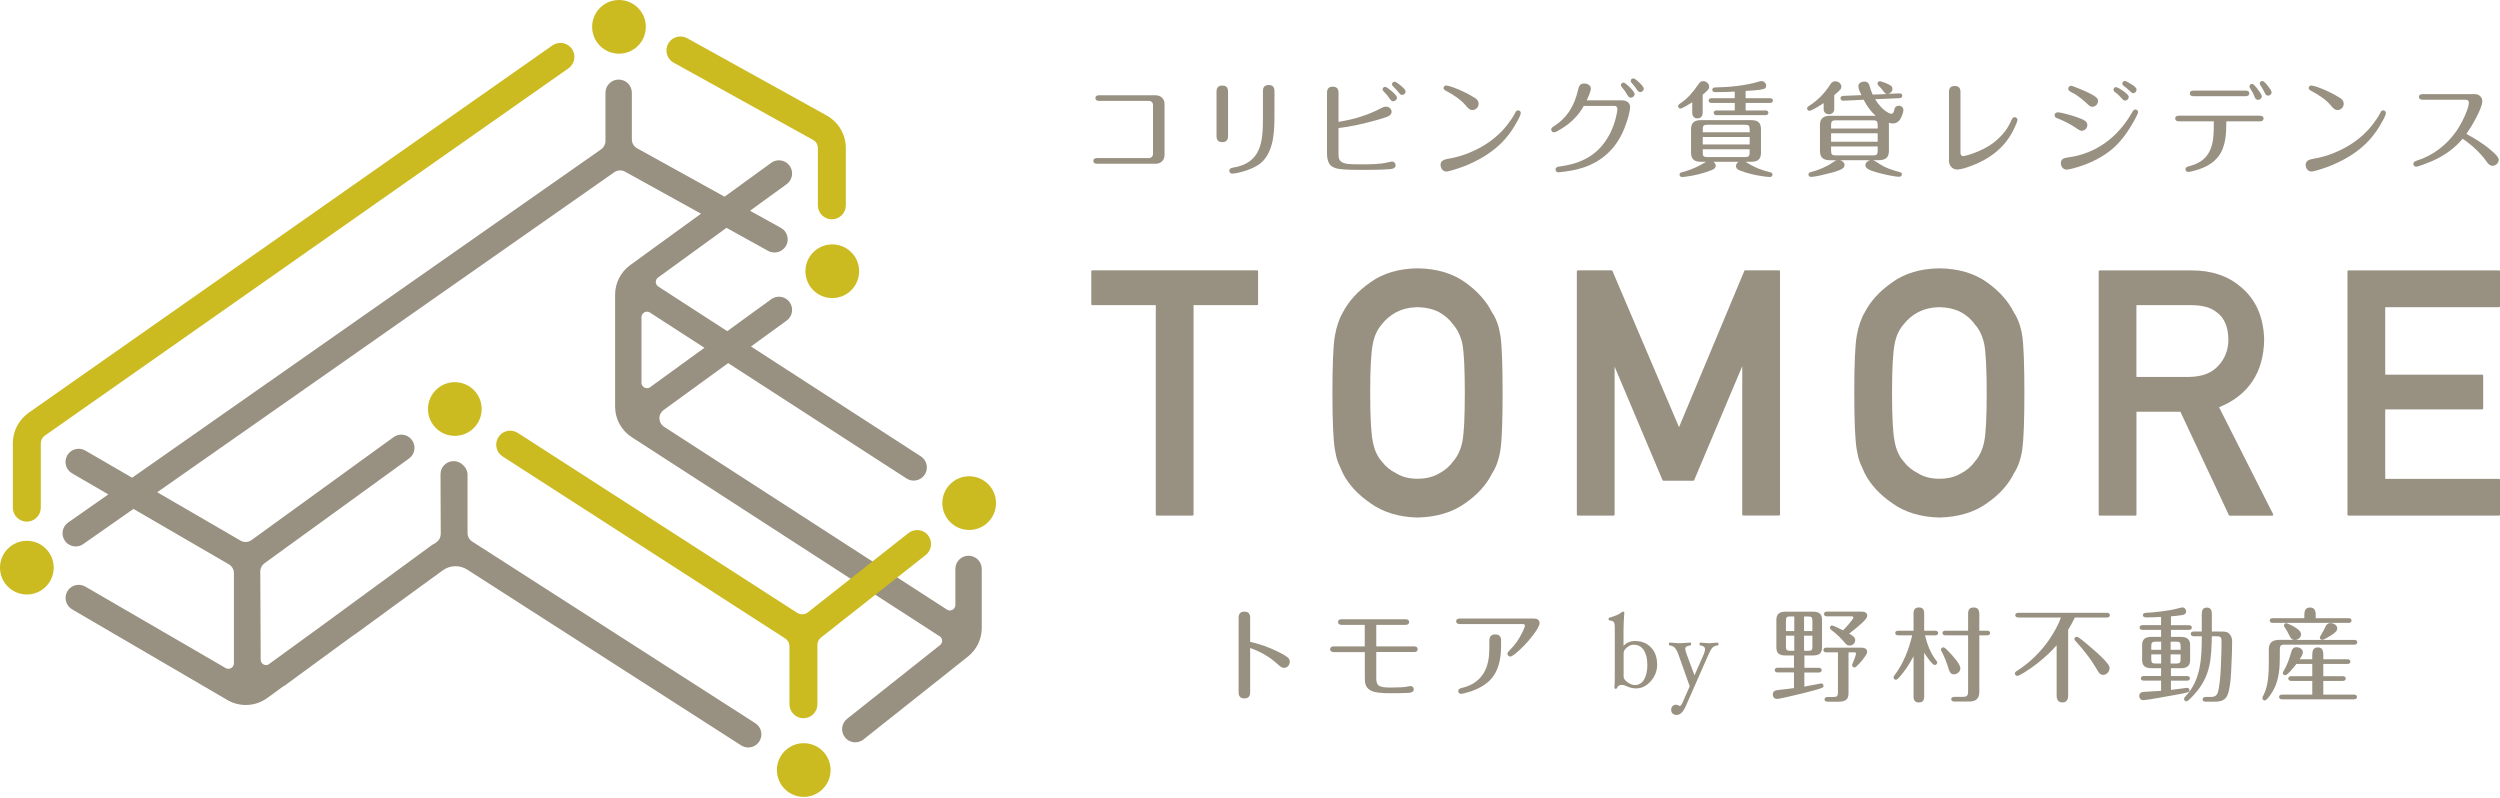
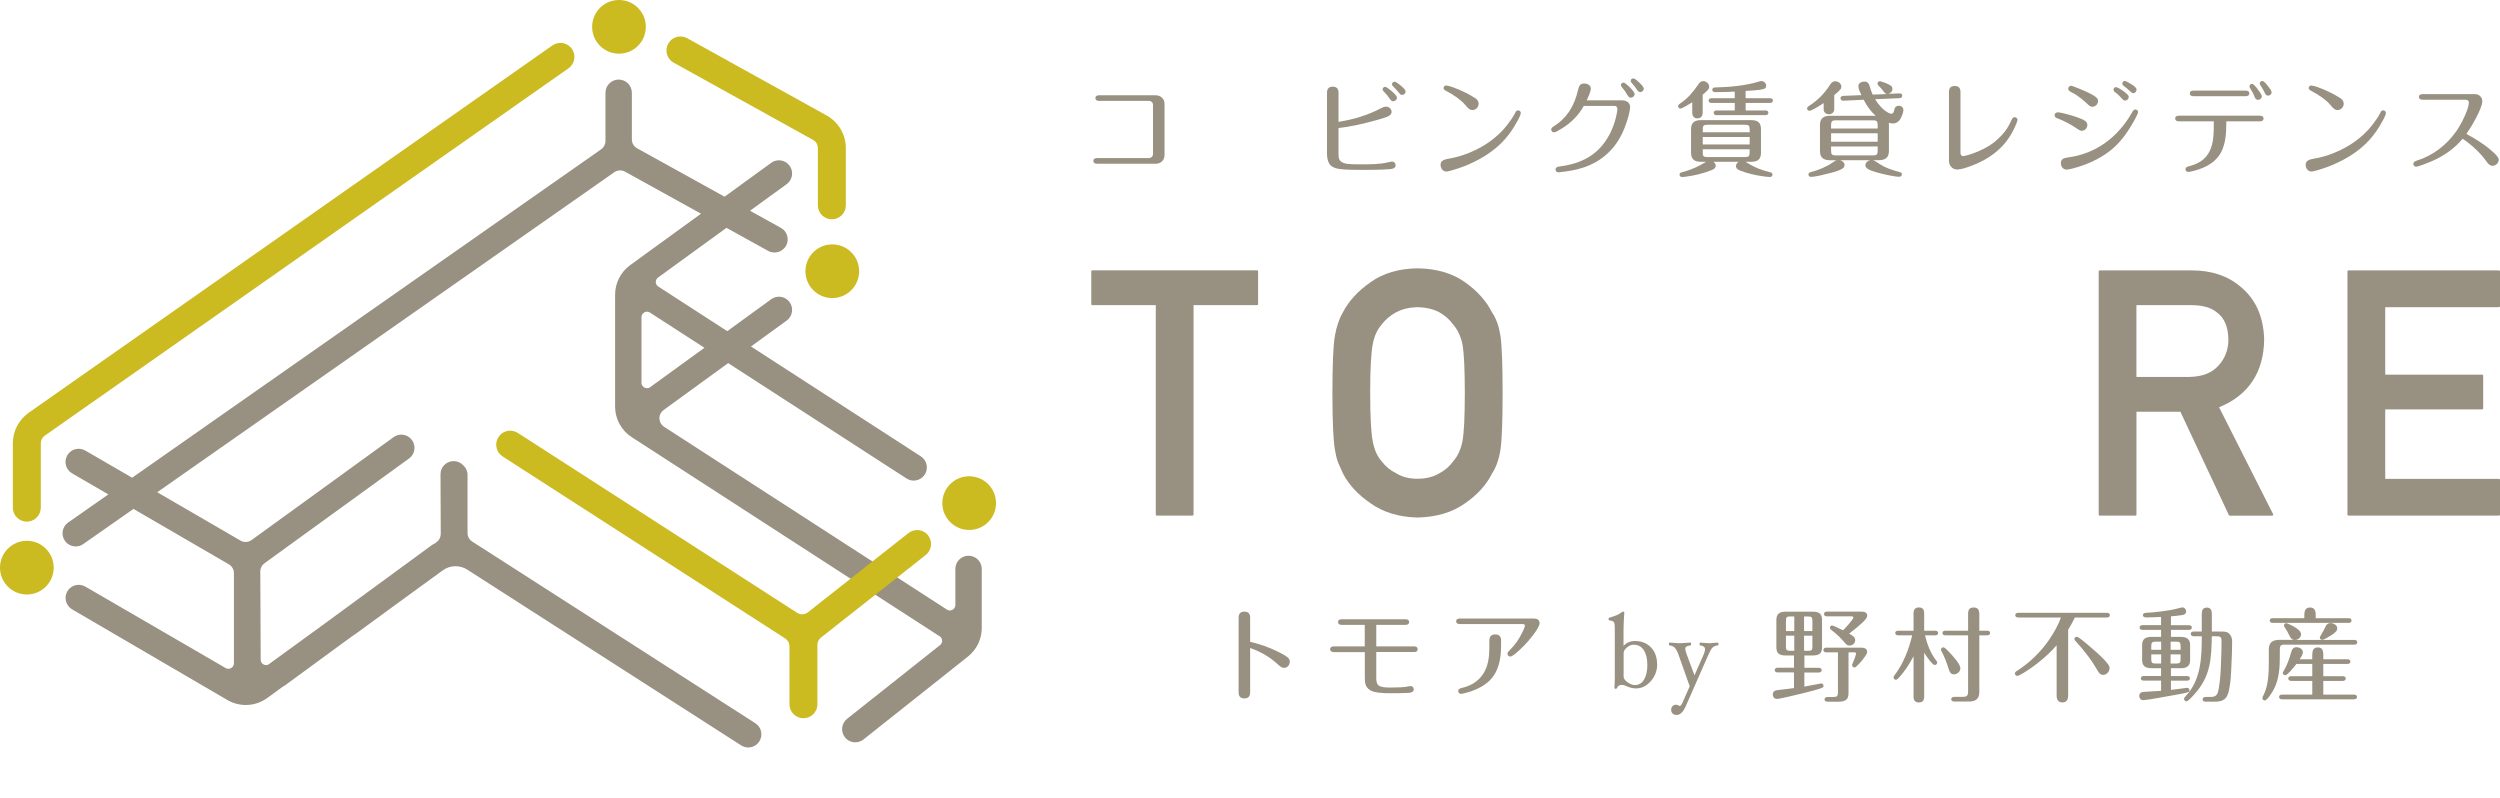
<svg xmlns="http://www.w3.org/2000/svg" width="655" height="209" viewBox="0 0 655 209" fill="none">
  <path d="M179.65 115.47L173.983 111.815C173.233 111.331 172.797 110.543 172.768 109.651C172.74 108.759 173.148 107.952 173.869 107.42L174.42 107.021L190.776 95.136L237.509 125.361C238.088 125.732 238.733 125.912 239.379 125.912C240.508 125.912 241.619 125.352 242.284 124.336C243.318 122.732 242.863 120.596 241.258 119.561L196.756 90.779L206.116 83.983C207.654 82.862 207.996 80.707 206.876 79.16C205.755 77.622 203.601 77.271 202.053 78.401L190.539 86.764L172.474 75.078C171.923 74.718 171.828 74.195 171.819 73.911C171.819 73.626 171.876 73.094 172.417 72.705L190.339 59.691L201.256 65.737C201.503 65.87 201.75 65.965 202.006 66.032C202.082 66.051 202.158 66.06 202.243 66.079C202.423 66.117 202.604 66.136 202.794 66.146C202.841 66.146 202.889 66.165 202.927 66.165C202.965 66.165 203.003 66.155 203.041 66.146C203.278 66.146 203.506 66.108 203.724 66.051C203.762 66.051 203.8 66.041 203.847 66.032C204.104 65.956 204.351 65.851 204.588 65.728C204.654 65.69 204.711 65.652 204.768 65.614C204.949 65.5 205.11 65.377 205.262 65.234C205.319 65.177 205.376 65.13 205.433 65.073C205.623 64.874 205.803 64.646 205.945 64.389C206.866 62.719 206.268 60.621 204.597 59.7L196.5 55.219L206.116 48.242C207.654 47.122 207.996 44.967 206.876 43.42C205.755 41.882 203.601 41.531 202.053 42.66L189.836 51.536L166.921 38.854C166.076 38.389 165.544 37.496 165.544 36.519V24.302C165.544 22.393 163.997 20.846 162.089 20.846C160.181 20.846 158.633 22.393 158.633 24.302V36.946C158.633 37.819 158.206 38.626 157.494 39.129L156.972 39.49L34.62 125.162L22.346 118.043C20.694 117.093 18.587 117.644 17.628 119.296C16.669 120.947 17.229 123.055 18.881 124.013L28.383 129.529L17.856 136.895C16.29 137.987 15.919 140.142 17.011 141.698C17.685 142.657 18.758 143.17 19.84 143.17C20.523 143.17 21.216 142.97 21.814 142.543L34.962 133.335L59.956 147.85C60.773 148.324 61.285 149.207 61.285 150.147V173.784C61.285 174.505 60.83 174.876 60.564 175.028C60.298 175.179 59.747 175.388 59.121 175.028L22.374 153.697H22.355V153.688C22.308 153.65 22.251 153.64 22.194 153.612C20.78 152.881 19.08 153.213 18.046 154.371C18.008 154.419 17.979 154.466 17.941 154.514C17.837 154.647 17.733 154.779 17.637 154.931C17.59 155.017 17.562 155.102 17.524 155.188C17.467 155.311 17.391 155.434 17.353 155.567C17.324 155.643 17.324 155.719 17.296 155.795C17.258 155.938 17.22 156.08 17.201 156.222C17.191 156.317 17.201 156.403 17.201 156.498C17.201 156.631 17.182 156.754 17.191 156.887C17.191 156.982 17.22 157.086 17.239 157.181C17.258 157.305 17.267 157.428 17.296 157.542C17.324 157.637 17.372 157.732 17.4 157.836C17.438 157.95 17.476 158.064 17.524 158.168C17.571 158.263 17.637 158.358 17.695 158.444C17.751 158.539 17.799 158.643 17.875 158.738C17.941 158.823 18.017 158.899 18.093 158.975C18.169 159.061 18.245 159.156 18.331 159.241C18.406 159.308 18.501 159.364 18.587 159.431C18.682 159.507 18.777 159.583 18.891 159.649L59.567 183.4C62.842 185.318 66.943 185.109 70.019 182.878L73.996 179.983C74.233 179.84 74.471 179.717 74.698 179.546L88.406 169.503L92.877 166.247C92.934 166.209 93.01 166.19 93.067 166.152L106.49 156.355L116.001 149.435C117.919 148.049 120.435 147.983 122.428 149.245L194.174 195.285C194.753 195.655 195.399 195.836 196.035 195.836C197.174 195.836 198.285 195.276 198.94 194.25C199.965 192.646 199.5 190.51 197.895 189.485L126.168 143.455C126.168 143.455 126.159 143.455 126.149 143.445L123.719 141.888C122.95 141.395 122.494 140.559 122.494 139.648V124.422C122.494 123.415 122.048 122.514 121.355 121.878C120.729 121.223 119.846 120.814 118.868 120.814H118.849C116.941 120.814 115.403 122.371 115.413 124.279L115.479 139.876C115.479 140.73 115.071 141.537 114.388 142.04L113.866 142.42C113.619 142.524 113.381 142.648 113.154 142.809L84.229 163.997L70.237 174.164C69.762 174.344 69.335 174.23 69.088 174.107C68.794 173.955 68.3 173.594 68.3 172.825L68.196 149.625C68.234 148.818 68.623 148.059 69.278 147.584L107.173 120.121C108.721 119.001 109.062 116.846 107.942 115.299C106.822 113.752 104.667 113.41 103.12 114.53L65.918 141.49C65.063 142.107 63.924 142.164 63.022 141.642L41.189 128.969L160.95 45.119C161.776 44.55 162.877 44.483 163.759 44.977L183.666 55.988L165.098 69.468C162.63 71.262 161.158 74.157 161.158 77.205V106.518C161.158 109.784 162.791 112.784 165.535 114.549L170.442 117.72L246.346 166.816C246.736 167.158 246.831 167.576 246.84 167.813C246.85 168.088 246.802 168.61 246.299 169.009L221.941 188.327C220.45 189.513 220.194 191.678 221.381 193.178C222.064 194.042 223.07 194.488 224.086 194.488C224.836 194.488 225.595 194.241 226.231 193.738L250.58 174.42L253.599 172.018C255.896 170.186 257.216 167.462 257.216 164.529V158.501V149.055C257.216 147.147 255.668 145.6 253.76 145.6C251.852 145.6 250.305 147.147 250.305 149.055V158.501C250.305 159.241 249.83 159.611 249.555 159.763C249.28 159.915 248.71 160.114 248.084 159.706L179.612 115.451L179.65 115.47ZM170.357 101.43C169.74 101.886 169.151 101.696 168.857 101.544C168.563 101.392 168.069 101.031 168.069 100.263V83.1C168.069 82.359 168.544 81.989 168.819 81.837C169.104 81.685 169.664 81.486 170.291 81.894L184.558 91.121L170.357 101.43Z" fill="#989080" />
-   <path d="M119.163 114.198C123.048 114.198 126.197 111.048 126.197 107.164C126.197 103.279 123.048 100.129 119.163 100.129C115.278 100.129 112.129 103.279 112.129 107.164C112.129 111.048 115.278 114.198 119.163 114.198Z" fill="#CCBA21" />
-   <path d="M210.578 208.784C214.463 208.784 217.612 205.635 217.612 201.75C217.612 197.865 214.463 194.716 210.578 194.716C206.693 194.716 203.544 197.865 203.544 201.75C203.544 205.635 206.693 208.784 210.578 208.784Z" fill="#CCBA21" />
  <path d="M253.922 138.85C257.806 138.85 260.956 135.701 260.956 131.816C260.956 127.932 257.806 124.782 253.922 124.782C250.037 124.782 246.888 127.932 246.888 131.816C246.888 135.701 250.037 138.85 253.922 138.85Z" fill="#CCBA21" />
  <path d="M7.034 155.757C10.919 155.757 14.068 152.607 14.068 148.723C14.068 144.838 10.919 141.688 7.034 141.688C3.149 141.688 0 144.838 0 148.723C0 152.607 3.149 155.757 7.034 155.757Z" fill="#CCBA21" />
  <path d="M162.174 14.068C166.059 14.068 169.208 10.919 169.208 7.034C169.208 3.149 166.059 0 162.174 0C158.289 0 155.14 3.149 155.14 7.034C155.14 10.919 158.289 14.068 162.174 14.068Z" fill="#CCBA21" />
  <path d="M218.058 78.097C221.943 78.097 225.092 74.948 225.092 71.063C225.092 67.178 221.943 64.029 218.058 64.029C214.173 64.029 211.024 67.178 211.024 71.063C211.024 74.948 214.173 78.097 218.058 78.097Z" fill="#CCBA21" />
  <path d="M149.834 12.796C148.675 11.145 146.378 10.746 144.727 11.904L7.528 108.132C4.917 109.964 3.36 112.954 3.36 116.144V133.003C3.36 135.025 5.003 136.667 7.025 136.667C9.047 136.667 10.689 135.025 10.689 133.003V116.144C10.689 115.346 11.078 114.597 11.733 114.141L148.941 17.903C150.593 16.745 151.001 14.448 149.834 12.796Z" fill="#CCBA21" />
  <path d="M176.499 16.422L213.018 36.651C213.796 37.078 214.28 37.904 214.28 38.797V53.795C214.28 55.817 215.922 57.459 217.944 57.459C219.966 57.459 221.608 55.817 221.608 53.795V38.797C221.608 35.237 219.681 31.962 216.568 30.244L180.049 10.015C178.284 9.037 176.043 9.673 175.065 11.448C174.591 12.302 174.477 13.299 174.752 14.239C175.018 15.179 175.645 15.957 176.499 16.432V16.422Z" fill="#CCBA21" />
  <path d="M243.176 140.265C241.923 138.68 239.616 138.404 238.021 139.657L211.679 160.418C210.863 161.064 209.724 161.12 208.841 160.551L135.671 113.429C135.462 113.296 135.243 113.182 135.006 113.087C134.56 112.916 134.066 112.85 133.601 112.84C132.377 112.869 131.256 113.495 130.592 114.521C130.06 115.346 129.88 116.324 130.089 117.283C130.298 118.242 130.867 119.058 131.684 119.59L205.718 167.272C206.42 167.727 206.838 168.496 206.838 169.332V184.511C206.838 186.533 208.48 188.175 210.502 188.175C212.524 188.175 214.166 186.533 214.166 184.511V168.962C214.166 168.202 214.508 167.509 215.096 167.044L242.531 145.419C243.299 144.812 243.784 143.948 243.907 142.97C244.021 141.993 243.755 141.043 243.148 140.265H243.176Z" fill="#CCBA21" />
  <path d="M329.361 70.835H286.188C286.036 70.835 285.912 70.958 285.912 71.11V79.673C285.912 79.825 286.036 79.948 286.188 79.948H302.819V134.807C302.819 134.959 302.942 135.082 303.094 135.082H312.435C312.587 135.082 312.71 134.959 312.71 134.807V79.948H329.351C329.503 79.948 329.626 79.825 329.626 79.673V71.11C329.626 70.958 329.503 70.835 329.351 70.835H329.361Z" fill="#989080" />
  <path d="M390.94 81.913C389.488 78.951 387.095 76.265 383.83 73.939C380.526 71.594 376.35 70.37 371.404 70.303C366.525 70.36 362.386 71.585 359.111 73.92C355.788 76.227 353.349 78.894 351.839 81.837C350.89 83.413 350.188 85.492 349.732 88.017C349.305 90.532 349.096 95.563 349.096 102.949C349.096 110.334 349.314 115.185 349.732 117.758C349.96 119.134 350.245 120.302 350.596 121.222C350.957 122.077 351.355 122.979 351.83 123.994C353.339 126.965 355.788 129.614 359.111 131.873C362.386 134.227 366.525 135.48 371.423 135.594C376.359 135.48 380.536 134.227 383.839 131.873C387.105 129.614 389.497 126.965 390.931 124.023C391.984 122.456 392.734 120.34 393.133 117.748C393.503 115.185 393.683 110.201 393.683 102.939C393.683 95.677 393.494 90.551 393.133 88.045C392.734 85.52 391.994 83.432 390.95 81.894L390.94 81.913ZM365.841 81.799C367.379 80.973 369.249 80.527 371.385 80.47C373.559 80.527 375.476 80.973 377.062 81.79C378.571 82.644 379.796 83.716 380.716 85.017C381.893 86.337 382.71 88.083 383.156 90.181C383.574 92.431 383.782 96.731 383.782 102.958C383.782 109.186 383.574 113.448 383.156 115.641C382.719 117.805 381.893 119.571 380.697 120.919C379.796 122.191 378.571 123.235 377.052 124.032C375.457 124.972 373.559 125.437 371.385 125.437C369.211 125.437 367.379 124.963 365.832 124.023C364.265 123.235 362.984 122.181 362.016 120.89C360.838 119.561 360.051 117.795 359.661 115.631C359.215 113.438 358.987 109.176 358.987 102.949C358.987 96.722 359.215 92.421 359.661 90.172C360.051 88.074 360.838 86.337 362.025 84.989C362.984 83.716 364.265 82.634 365.832 81.78L365.841 81.799Z" fill="#989080" />
-   <path d="M466.085 70.835H457.256C457.143 70.835 457.048 70.901 457 71.006L439.904 111.919L422.466 71.006C422.418 70.901 422.323 70.835 422.209 70.835H413.409C413.258 70.835 413.134 70.958 413.134 71.11V134.806C413.134 134.958 413.258 135.082 413.409 135.082H422.75C422.902 135.082 423.026 134.958 423.026 134.806V96.057L435.575 125.779C435.622 125.883 435.717 125.95 435.831 125.95H443.625C443.739 125.95 443.834 125.883 443.881 125.779L456.469 95.943V134.797C456.469 134.949 456.592 135.072 456.744 135.072H466.085C466.237 135.072 466.36 134.949 466.36 134.797V71.1C466.36 70.949 466.237 70.825 466.085 70.825V70.835Z" fill="#989080" />
-   <path d="M527.664 81.913C526.212 78.942 523.82 76.265 520.554 73.939C517.251 71.594 513.074 70.37 508.128 70.303C503.249 70.36 499.11 71.585 495.835 73.92C492.513 76.227 490.064 78.894 488.564 81.837C487.624 83.403 486.912 85.482 486.456 88.017C486.029 90.523 485.82 95.544 485.82 102.949C485.82 110.353 486.039 115.204 486.456 117.758C486.684 119.134 486.969 120.302 487.32 121.222C487.681 122.086 488.099 123.026 488.554 123.994C490.064 126.965 492.513 129.614 495.826 131.873C499.101 134.227 503.23 135.48 508.128 135.594C513.065 135.48 517.251 134.227 520.545 131.873C523.81 129.614 526.212 126.956 527.636 124.023C528.699 122.456 529.44 120.349 529.838 117.748C530.199 115.185 530.389 110.201 530.389 102.939C530.389 95.677 530.199 90.551 529.838 88.045C529.44 85.511 528.699 83.432 527.655 81.894L527.664 81.913ZM502.566 81.799C504.103 80.973 505.973 80.527 508.109 80.47C510.283 80.527 512.201 80.973 513.786 81.79C515.295 82.644 516.52 83.716 517.441 85.017C518.618 86.346 519.434 88.083 519.88 90.181C520.298 92.431 520.516 96.731 520.516 102.958C520.516 109.186 520.307 113.457 519.88 115.641C519.434 117.805 518.618 119.571 517.422 120.919C516.52 122.191 515.295 123.235 513.776 124.032C512.191 124.972 510.283 125.437 508.109 125.437C505.935 125.437 504.103 124.963 502.556 124.023C500.99 123.235 499.718 122.181 498.74 120.89C497.563 119.561 496.775 117.795 496.386 115.631C495.94 113.438 495.712 109.167 495.712 102.949C495.712 96.731 495.94 92.431 496.386 90.172C496.765 88.074 497.563 86.337 498.749 84.989C499.708 83.716 500.99 82.634 502.556 81.78L502.566 81.799Z" fill="#989080" />
  <path d="M593.212 88.891C593.041 82.948 590.952 78.316 587.003 75.107C583.719 72.278 579.419 70.845 574.236 70.845H550.134C549.982 70.845 549.858 70.968 549.858 71.12V134.816C549.858 134.968 549.982 135.092 550.134 135.092H559.475C559.626 135.092 559.75 134.968 559.75 134.816V107.876H571.264L583.956 134.94C584.004 135.035 584.099 135.101 584.203 135.101H595.3C595.395 135.101 595.49 135.054 595.537 134.968C595.585 134.883 595.594 134.788 595.547 134.702L581.403 106.708C589.13 103.538 593.098 97.548 593.212 88.909V88.891ZM583.842 88.871C583.842 91.567 582.998 93.855 581.317 95.697C579.628 97.671 577.036 98.697 573.638 98.753H559.74V79.948H574.141C577.055 79.948 579.305 80.584 580.852 81.866C582.779 83.29 583.785 85.653 583.833 88.871H583.842Z" fill="#989080" />
  <path d="M654.725 80.48C654.877 80.48 655 80.356 655 80.205V71.12C655 70.968 654.877 70.845 654.725 70.845H615.311C615.159 70.845 615.036 70.968 615.036 71.12V134.816C615.036 134.968 615.159 135.092 615.311 135.092H654.725C654.877 135.092 655 134.968 655 134.816V125.732C655 125.58 654.877 125.457 654.725 125.457H624.927V107.259H650.32C650.472 107.259 650.595 107.136 650.595 106.984V98.431C650.595 98.279 650.472 98.155 650.32 98.155H624.927V80.489H654.725V80.48Z" fill="#989080" />
  <path d="M302.847 24.975C304.11 24.975 305.107 25.915 305.107 27.187V40.657C305.107 41.948 304.11 42.898 302.847 42.898H287.431C286.975 42.898 286.463 42.736 286.463 42.167C286.463 41.569 286.947 41.417 287.431 41.417H301.015C301.632 41.417 302.088 40.961 302.088 40.335V27.51C302.088 26.893 301.661 26.428 301.015 26.428H287.972C287.488 26.428 287.004 26.266 287.004 25.697C287.004 25.127 287.488 24.966 287.972 24.966H302.847V24.975Z" fill="#989080" />
-   <path d="M321.748 35.626C321.748 36.651 321.32 37.24 320.238 37.24C319.156 37.24 318.729 36.651 318.729 35.645V24.036C318.729 23.011 319.156 22.422 320.238 22.422C321.32 22.422 321.748 22.991 321.748 24.017V35.626ZM333.898 30.88C333.898 35.161 333.547 40.714 329.56 43.278C327.244 44.758 323.77 45.489 322.82 45.489C322.412 45.489 322.07 45.166 322.07 44.739C322.07 44.227 322.526 44.008 322.991 43.932C330.377 42.746 330.889 37.325 330.889 31.079V23.884C330.889 22.859 331.326 22.27 332.399 22.27C333.471 22.27 333.908 22.868 333.908 23.865V30.899L333.898 30.88Z" fill="#989080" />
  <path d="M361.883 28.345C362.263 28.127 362.69 27.937 363.117 27.937C363.867 27.937 364.598 28.507 364.598 29.285C364.598 29.902 364.142 30.31 363.601 30.519C362.823 30.842 361.902 31.117 360.962 31.383C357.621 32.323 354.165 33.158 350.691 33.538V40.249C350.691 41.569 350.824 42.356 352.362 42.812C353.197 43.059 355.276 43.059 356.595 43.059C359.016 43.059 361.475 43.031 363.44 42.575C364.171 42.413 364.541 42.328 364.759 42.328C365.243 42.328 365.651 42.784 365.651 43.268C365.651 44.16 364.759 44.265 364.057 44.322C361.959 44.483 359.614 44.511 357.374 44.511C355.134 44.511 352.684 44.511 350.881 44.265C348.289 43.913 347.672 42.461 347.672 40.031V24.32C347.672 23.324 348.109 22.706 349.182 22.706C350.254 22.706 350.691 23.305 350.691 24.301V31.924C354.678 31.279 358.285 30.225 361.873 28.336L361.883 28.345ZM364.655 23.903C365.224 24.387 366.003 25.137 366.003 25.573C366.003 26.114 365.519 26.542 365.006 26.542C364.626 26.542 364.36 26.219 364.171 25.953C363.686 25.222 363.117 24.529 362.528 23.96C362.367 23.798 362.234 23.637 362.234 23.419C362.234 23.067 362.557 22.744 362.908 22.744C363.231 22.744 364.066 23.39 364.664 23.903H364.655ZM367.265 22.659C367.806 23.143 368.262 23.58 368.262 23.979C368.262 24.491 367.806 24.871 367.341 24.871C366.961 24.871 366.724 24.577 366.506 24.301C366.05 23.732 365.585 23.2 365.082 22.706C364.892 22.545 364.702 22.327 364.702 22.061C364.702 21.681 365.025 21.416 365.405 21.416C365.756 21.416 366.724 22.166 367.265 22.65V22.659Z" fill="#989080" />
  <path d="M377.432 43.192C377.432 42.3 377.992 41.844 379.454 41.597C383.118 41.009 387.105 39.386 390.314 37.098C391.984 35.883 393.522 34.487 394.785 32.864C395.563 31.839 396.399 30.757 396.968 29.58C397.129 29.228 397.319 28.906 397.746 28.906C398.126 28.906 398.449 29.228 398.449 29.58C398.449 29.931 398.155 30.633 397.775 31.326C396.484 33.804 394.861 36.092 392.82 37.981C390.152 40.458 386.915 42.262 383.526 43.591C382.416 44.018 379.672 44.939 378.941 44.939C378.002 44.939 377.432 44.075 377.432 43.192ZM385.757 28.83C384.979 28.83 384.438 28.156 383.821 27.406C382.71 26.086 380.773 24.814 378.941 23.846C378.457 23.58 378.21 23.39 378.21 23.067C378.21 22.716 378.533 22.394 378.884 22.394C379.046 22.394 379.967 22.612 380.422 22.773C381.656 23.21 382.871 23.713 384.029 24.311C384.865 24.738 385.786 25.232 386.507 25.716C387.02 26.039 387.399 26.523 387.399 27.168C387.399 28.061 386.668 28.839 385.757 28.839V28.83Z" fill="#989080" />
  <path d="M425.038 26.295C426.111 26.295 427.089 26.884 427.089 28.07C427.089 28.982 426.576 30.814 426.225 31.867C425.446 34.269 424.364 36.557 422.807 38.474C419.058 43.05 414.235 44.398 410.116 44.939C408.663 45.129 408.388 45.157 408.283 45.157C407.904 45.157 407.552 44.834 407.552 44.426C407.552 43.914 407.961 43.695 408.416 43.648C413.267 43.05 417.577 41.303 420.491 37.183C422 35.057 423.026 32.579 423.538 30.016C423.643 29.532 423.757 29.048 423.757 28.564C423.757 28.137 423.538 27.757 423.083 27.757H414.947C413.542 30.291 411.634 32.152 409.176 33.681C408.369 34.193 407.505 34.677 407.125 34.677C406.746 34.677 406.423 34.354 406.423 33.946C406.423 33.623 406.613 33.405 406.878 33.244C410.6 30.899 412.479 27.776 413.457 23.514C413.675 22.593 413.97 21.872 415.071 21.872C415.878 21.872 416.798 22.327 416.798 23.219C416.798 23.922 416.048 25.621 415.716 26.295H425.038ZM427.051 22.925C427.753 23.628 428.266 24.245 428.266 24.653C428.266 25.166 427.782 25.593 427.269 25.593C426.842 25.593 426.595 25.27 426.405 24.919C425.978 24.169 425.465 23.466 425 22.925C424.782 22.678 424.677 22.498 424.677 22.28C424.677 21.928 425 21.634 425.351 21.634C425.617 21.634 426.272 22.147 427.051 22.925ZM429.538 21.663C430.079 22.204 430.667 22.821 430.667 23.257C430.667 23.713 430.212 24.121 429.756 24.121C429.319 24.121 429.082 23.799 428.864 23.476C428.484 22.887 428.057 22.346 427.573 21.805C427.411 21.615 427.25 21.425 427.25 21.16C427.25 20.808 427.573 20.543 427.924 20.543C428.247 20.543 428.816 20.979 429.538 21.672V21.663Z" fill="#989080" />
  <path d="M446.093 29.532C446.093 30.396 445.637 31.013 444.745 31.013C443.805 31.013 443.369 30.396 443.369 29.532V26.779C442.828 27.159 440.701 28.45 440.274 28.45C439.951 28.45 439.657 28.156 439.657 27.833C439.657 27.51 439.904 27.32 440.141 27.159C442.163 25.839 443.568 24.112 444.888 22.223C445.315 21.606 445.59 21.254 446.235 21.254C447.014 21.254 447.802 21.9 447.802 22.707C447.802 23.381 447.346 23.76 446.103 24.814V29.532H446.093ZM463.721 45.11C464.072 45.186 464.395 45.328 464.395 45.727C464.395 46.211 464.044 46.372 463.664 46.372C463.284 46.372 462.421 46.268 461.832 46.182C460.057 45.935 457.684 45.404 455.928 44.701C455.197 44.407 454.826 44.084 454.826 43.515C454.826 43.031 455.149 42.623 455.529 42.385H448.874C449.226 42.632 449.52 42.983 449.52 43.41C449.52 44.056 448.903 44.407 448.305 44.626C446.046 45.489 443.938 46.002 441.622 46.296C441.432 46.325 440.977 46.382 440.815 46.382C440.331 46.382 440.037 46.163 440.037 45.736C440.037 45.328 440.359 45.195 440.711 45.119C442.979 44.55 445.049 43.61 446.985 42.395H445.723C443.976 42.395 443.055 41.778 443.055 39.993V33.87C443.055 32.095 443.995 31.468 445.723 31.468H458.709C460.513 31.468 461.376 32.086 461.376 33.87V39.993C461.376 41.882 460.38 42.395 458.709 42.395H457.333C459.544 43.8 461.13 44.474 463.721 45.119V45.11ZM458.415 33.87C458.415 32.978 458.196 32.684 457.257 32.684H447.289C446.292 32.684 446.131 32.978 446.131 33.87V34.649H458.424V33.87H458.415ZM446.122 35.892V37.857H458.415V35.892H446.122ZM446.122 39.101V39.993C446.122 40.885 446.283 41.151 447.28 41.151H457.247C458.139 41.151 458.405 40.933 458.405 39.993V39.101H446.112H446.122ZM457.361 25.735H463.75C464.129 25.735 464.5 25.868 464.5 26.352C464.5 26.808 464.12 26.969 463.75 26.969H457.361V28.934H462.563C462.943 28.934 463.313 29.095 463.313 29.551C463.313 30.007 462.933 30.168 462.563 30.168H449.738C449.359 30.168 448.988 30.007 448.988 29.551C448.988 29.124 449.368 28.934 449.738 28.934H454.504V26.969H448.409C448.03 26.969 447.659 26.836 447.659 26.352C447.659 25.896 448.039 25.735 448.409 25.735H454.504V24.007C452.833 24.083 451.134 24.14 449.463 24.14C449.007 24.14 448.628 24.036 448.628 23.523C448.628 22.982 449.083 22.906 449.52 22.906C452.947 22.849 457.418 22.422 460.646 21.425C460.911 21.34 461.263 21.235 461.481 21.235C462.126 21.235 462.743 21.776 462.743 22.45C462.743 23.011 462.449 23.229 461.88 23.371C460.721 23.637 458.671 23.751 457.352 23.827V25.744L457.361 25.735Z" fill="#989080" />
  <path d="M480.58 28.564C480.58 29.37 480.011 29.94 479.175 29.94C478.444 29.94 477.799 29.427 477.799 28.678V27.007C477.21 27.415 474.704 29.029 474.078 29.029C473.755 29.029 473.461 28.763 473.461 28.412C473.461 28.089 473.707 27.928 473.945 27.766C476.185 26.342 478.046 24.453 479.47 22.213C479.792 21.7 480.172 21.292 480.818 21.292C481.596 21.292 482.431 21.862 482.431 22.697C482.431 23.238 482.185 23.618 480.571 24.909V28.573L480.58 28.564ZM493.49 23.95C493.111 23.409 492.683 22.896 492.171 22.441C492.01 22.308 491.905 22.118 491.905 21.9C491.905 21.549 492.171 21.283 492.494 21.283C492.684 21.283 493.272 21.444 494.06 21.767C495.304 22.279 495.816 22.574 495.816 23.305C495.816 23.95 495.304 24.434 494.734 24.596L497.62 24.463H497.696C498.075 24.463 498.398 24.681 498.398 25.08C498.398 25.507 498.047 25.697 497.667 25.725L491.279 25.991C492.142 27.396 493.272 28.773 494.753 29.551C495.161 29.741 495.351 29.798 495.531 29.798C496.015 29.798 496.205 29.342 496.367 28.507C496.452 28.051 496.965 27.7 497.477 27.7C498.094 27.7 498.692 28.155 498.692 28.782C498.692 29.532 498.237 30.557 497.886 31.184C497.477 31.886 496.803 32.342 495.996 32.342C495.617 32.342 495.218 32.285 494.867 32.18C494.895 32.37 494.895 32.532 494.895 32.721V39.566C494.895 41.341 493.899 41.967 492.228 41.967H490.719C490.984 42.043 491.392 42.262 491.715 42.48C493.006 43.372 494.164 43.989 495.655 44.474C496.3 44.692 497.221 44.958 497.838 45.119C498.104 45.195 498.294 45.385 498.294 45.689C498.294 46.068 497.971 46.306 497.62 46.306C496.3 46.306 493.282 45.632 491.393 45.072C489.617 44.559 488.725 44.046 488.725 43.296C488.725 42.594 489.371 42.11 489.988 41.977H482.09C482.678 42.11 483.276 42.622 483.276 43.268C483.276 43.648 483.029 43.97 482.735 44.16C481.9 44.73 480.068 45.214 479.042 45.451C477.96 45.745 475.511 46.344 474.486 46.344C474.106 46.344 473.812 46.097 473.812 45.698C473.812 45.299 474.135 45.157 474.486 45.081C476.565 44.54 478.606 43.676 480.362 42.442C480.628 42.252 480.903 42.062 481.226 41.986H479.498C477.827 41.986 476.831 41.369 476.831 39.585V32.74C476.831 30.965 477.827 30.339 479.498 30.339H491.44C490.092 29.152 489.095 27.728 488.288 26.134L483.01 26.38C482.602 26.409 482.204 26.191 482.204 25.763C482.204 25.336 482.583 25.146 482.934 25.118L487.7 24.928C487.216 23.931 486.893 23.229 486.893 22.555C486.893 21.748 487.757 21.368 488.488 21.368C489.38 21.368 489.674 21.938 489.893 22.716C490.083 23.447 490.348 24.121 490.652 24.795L494.421 24.634C493.994 24.577 493.747 24.311 493.5 23.988L493.49 23.95ZM491.953 33.68V32.712C491.953 31.82 491.687 31.525 490.794 31.525H480.903C480.011 31.525 479.745 31.82 479.745 32.712V33.68H491.953ZM479.745 34.924V37.136H491.953V34.924H479.745ZM479.745 38.37V39.556C479.745 40.449 480.011 40.714 480.903 40.714H490.794C491.687 40.714 491.953 40.449 491.953 39.556V38.37H479.745Z" fill="#989080" />
  <path d="M510.625 24.14C510.625 23.115 511.033 22.526 512.134 22.526C513.235 22.526 513.644 23.115 513.644 24.121V40.069C513.644 40.553 513.89 40.904 514.374 40.904C514.593 40.904 515.371 40.715 516.178 40.449C517.583 39.993 519.548 39.205 521.247 38.133C522.785 37.164 524.133 35.892 525.263 34.468C526.013 33.529 526.554 32.446 527.066 31.345C527.228 31.022 527.418 30.7 527.816 30.7C528.196 30.7 528.595 30.994 528.595 31.402C528.595 31.488 528.509 31.782 528.272 32.399C527.465 34.478 526.278 36.462 524.693 38.189C522.453 40.591 519.624 42.262 516.558 43.42C515.134 43.961 513.729 44.417 512.789 44.417C511.574 44.417 510.634 43.42 510.634 42.205V24.15L510.625 24.14Z" fill="#989080" />
  <path d="M545.416 34.269C545.036 34.269 544.713 34.05 544.391 33.842C542.824 32.759 540.888 31.687 538.999 30.984C538.619 30.851 538.296 30.605 538.296 30.177C538.296 29.722 538.723 29.427 539.16 29.427C539.426 29.427 540.157 29.56 540.802 29.722C542.017 30.016 543.764 30.5 545.302 31.146C546.033 31.44 546.887 31.848 546.887 32.759C546.887 33.538 546.213 34.269 545.406 34.269H545.416ZM539.948 42.765C539.948 41.607 540.812 41.388 541.78 41.255C549.327 40.259 554.956 35.788 558.487 29.646C558.867 29 559.057 28.678 559.456 28.678C559.835 28.678 560.187 29 560.187 29.38C560.187 29.57 559.778 30.481 559.218 31.506C557.68 34.278 555.877 36.927 553.456 38.996C550.893 41.179 547.855 42.66 544.647 43.686C543.84 43.951 542.055 44.435 541.495 44.435C540.556 44.435 539.957 43.686 539.957 42.765H539.948ZM548.197 27.966C547.789 27.966 547.466 27.776 547.2 27.51C546.583 26.912 545.938 26.352 545.292 25.839C544.514 25.222 543.812 24.71 542.872 24.244C542.226 23.922 541.875 23.656 541.875 23.248C541.875 22.811 542.226 22.469 542.653 22.469C543.033 22.469 546.859 24.083 547.637 24.52C548.985 25.251 549.688 25.678 549.688 26.456C549.688 27.235 549.042 27.966 548.207 27.966H548.197ZM556.598 24.064C557.168 24.491 557.728 25.004 557.728 25.384C557.728 25.896 557.272 26.352 556.76 26.352C556.408 26.352 556.171 26.086 555.953 25.839C555.383 25.194 554.795 24.596 554.064 24.083C553.874 23.95 553.741 23.732 553.741 23.466C553.741 23.115 554.064 22.82 554.415 22.82C554.662 22.82 555.706 23.39 556.598 24.064ZM556.741 21.207C556.902 21.207 557.766 21.643 558.677 22.232C559.294 22.64 559.778 23.067 559.778 23.494C559.778 23.979 559.37 24.415 558.886 24.415C558.639 24.415 558.298 24.149 557.832 23.684C557.453 23.305 557.054 22.982 556.617 22.659C556.209 22.365 556.048 22.175 556.048 21.928C556.048 21.549 556.342 21.197 556.722 21.197L556.741 21.207Z" fill="#989080" />
  <path d="M570.904 31.791C570.42 31.791 569.907 31.63 569.907 31.041C569.907 30.453 570.42 30.31 570.904 30.31H592.082C592.538 30.31 593.05 30.472 593.05 31.041C593.05 31.611 592.538 31.791 592.082 31.791H583.301C583.273 34.971 583.197 38.531 581.118 41.113C579.637 42.974 577.53 43.97 575.299 44.616C574.274 44.91 573.628 45.053 573.334 45.053C572.907 45.053 572.584 44.758 572.584 44.35C572.584 43.895 572.964 43.705 573.334 43.6C575.812 42.983 577.786 41.958 578.963 39.528C580.017 37.373 580.017 34.677 580.017 31.791H570.913H570.904ZM588.342 23.741C588.826 23.741 589.31 23.903 589.31 24.472C589.31 25.042 588.826 25.203 588.342 25.203H574.71C574.226 25.203 573.742 25.07 573.742 24.472C573.742 23.874 574.226 23.741 574.71 23.741H588.342ZM591.332 23.115C591.712 23.599 592.595 24.814 592.595 25.222C592.595 25.763 592.111 26.162 591.598 26.162C591.114 26.162 590.867 25.782 590.706 25.384C590.411 24.577 589.975 23.789 589.519 23.096C589.443 22.963 589.358 22.802 589.358 22.64C589.358 22.289 589.68 21.966 590.032 21.966C590.411 21.966 591.057 22.773 591.323 23.124L591.332 23.115ZM594.265 22.602C594.721 23.172 595.158 23.817 595.158 24.169C595.158 24.681 594.721 25.061 594.237 25.061C593.753 25.061 593.535 24.681 593.345 24.282C593.05 23.637 592.728 23.096 592.405 22.612C592.215 22.346 592.054 22.071 592.054 21.862C592.054 21.511 592.376 21.216 592.728 21.216C593.022 21.216 593.506 21.653 594.265 22.621V22.602Z" fill="#989080" />
  <path d="M604.09 43.192C604.09 42.3 604.65 41.844 606.112 41.597C609.777 41.009 613.764 39.386 616.972 37.098C618.643 35.883 620.181 34.487 621.443 32.864C622.222 31.839 623.057 30.757 623.627 29.58C623.788 29.228 623.978 28.906 624.405 28.906C624.785 28.906 625.107 29.228 625.107 29.58C625.107 29.931 624.813 30.633 624.433 31.326C623.142 33.804 621.519 36.092 619.478 37.981C616.811 40.458 613.574 42.262 610.185 43.591C609.074 44.018 606.331 44.939 605.6 44.939C604.66 44.939 604.09 44.075 604.09 43.192ZM612.416 28.83C611.637 28.83 611.096 28.156 610.479 27.406C609.378 26.086 607.432 24.814 605.6 23.846C605.116 23.58 604.869 23.39 604.869 23.067C604.869 22.716 605.192 22.394 605.543 22.394C605.704 22.394 606.625 22.612 607.081 22.773C608.315 23.21 609.53 23.713 610.688 24.311C611.523 24.738 612.444 25.232 613.165 25.716C613.678 26.039 614.058 26.523 614.058 27.168C614.058 28.061 613.327 28.839 612.416 28.839V28.83Z" fill="#989080" />
  <path d="M652.674 39.395C653.32 39.936 654.668 41.094 654.668 41.844C654.668 42.708 653.89 43.439 653.054 43.439C652.323 43.439 651.925 42.926 651.545 42.414C649.817 39.993 647.662 38.018 645.213 36.348C643.087 38.911 640.334 40.819 637.287 42.167C636.556 42.489 633.651 43.676 633.005 43.676C632.626 43.676 632.303 43.353 632.303 42.945C632.303 42.404 632.787 42.214 633.224 42.081C637.401 40.762 640.96 38.037 643.495 34.459C644.947 32.408 646.836 28.535 646.836 26.855C646.836 26.399 646.485 26.124 646.058 26.124H634.743C634.258 26.124 633.774 25.963 633.774 25.393C633.774 24.823 634.258 24.662 634.743 24.662H648.431C649.485 24.662 650.368 25.441 650.368 26.523C650.368 28.431 647.377 33.443 646.191 35.095C648.403 36.253 650.823 37.791 652.684 39.376L652.674 39.395Z" fill="#989080" />
  <path d="M334.847 170.756C335.711 171.183 336.632 171.648 337.382 172.236C337.733 172.531 337.923 172.91 337.923 173.366C337.923 174.201 337.306 174.98 336.442 174.98C335.901 174.98 335.502 174.714 334.771 174.04C332.56 172.018 330.348 170.803 327.538 169.759V181.368C327.538 182.394 327.101 182.982 326.029 182.982C324.956 182.982 324.519 182.394 324.519 181.397V161.861C324.519 160.836 324.946 160.247 326.029 160.247C327.111 160.247 327.538 160.836 327.538 161.832V168.164C329.997 168.705 332.636 169.645 334.847 170.756Z" fill="#989080" />
  <path d="M349.466 170.832C348.982 170.832 348.498 170.67 348.498 170.101C348.498 169.531 348.982 169.351 349.466 169.351H357.564V163.722H351.545C351.09 163.722 350.577 163.56 350.577 162.972C350.577 162.383 351.09 162.241 351.545 162.241H368.215C368.699 162.241 369.183 162.402 369.183 162.972C369.183 163.541 368.699 163.722 368.215 163.722H360.582V169.351H370.455C370.939 169.351 371.423 169.512 371.423 170.101C371.423 170.689 370.939 170.832 370.455 170.832H360.582V177.647C360.582 178.454 360.658 179.318 361.418 179.726C362.149 180.135 363.573 180.135 364.55 180.135C365.927 180.135 367.92 180.049 368.385 179.945C369.003 179.812 369.382 179.755 369.601 179.755C370.085 179.755 370.407 180.163 370.407 180.619C370.407 181.369 369.544 181.511 368.955 181.539C367.417 181.625 365.718 181.625 364.104 181.625C362.49 181.625 360.136 181.539 359.007 180.847C357.583 179.983 357.583 178.749 357.583 177.239V170.851H349.485L349.466 170.832Z" fill="#989080" />
  <path d="M401.885 162.051C402.664 162.051 403.366 162.374 403.366 163.266C403.366 163.835 402.825 164.747 402.426 165.345C401.297 166.987 399.787 168.772 398.268 170.167C397.813 170.594 396.275 172.028 395.677 172.028C395.297 172.028 394.946 171.676 394.946 171.297C394.946 170.974 395.164 170.727 395.383 170.518C396.977 168.905 397.974 167.557 398.942 165.478C399.132 165.098 399.531 164.291 399.531 163.892C399.531 163.57 399.18 163.513 398.942 163.513H382.482C382.026 163.513 381.514 163.351 381.514 162.782C381.514 162.212 382.026 162.051 382.482 162.051H401.876H401.885ZM393.275 169.218C393.275 172.502 392.706 175.929 390.257 178.321C388.88 179.669 387.124 180.533 385.349 181.15C384.513 181.444 383.033 181.796 382.757 181.796C382.378 181.796 382.055 181.416 382.055 181.065C382.055 180.524 382.51 180.362 382.947 180.258C385.349 179.669 387.314 178.587 388.671 176.432C389.915 174.439 390.209 172.066 390.209 169.721V167.86C390.209 166.835 390.665 166.218 391.747 166.218C392.829 166.218 393.285 166.788 393.285 167.832V169.208L393.275 169.218Z" fill="#989080" />
  <path d="M472.739 174.961H476.517C476.926 174.961 477.277 175.151 477.277 175.578C477.277 176.005 476.926 176.195 476.517 176.195H472.739V179.888C473.223 179.802 474.334 179.593 475.331 179.403C476.271 179.214 477.115 179.052 477.163 179.052C477.486 179.052 477.761 179.347 477.761 179.669C477.761 179.935 477.676 180.077 477.353 180.21C476.622 180.533 475.549 180.799 474.761 181.017C473.869 181.264 471.145 181.957 468.857 182.47C467.319 182.821 465.971 183.115 465.515 183.115C464.87 183.115 464.462 182.527 464.462 181.929C464.462 181.33 464.841 180.96 465.43 180.846C466.427 180.685 467.803 180.6 468.591 180.467C469.075 180.381 469.531 180.362 470.024 180.277V176.176H465.734C465.354 176.176 464.974 175.986 464.974 175.559C464.974 175.132 465.354 174.942 465.734 174.942H470.024V171.733H467.87C466.199 171.733 465.411 171.221 465.411 169.607V162.383C465.411 160.769 466.351 160.257 467.87 160.257H474.913C476.422 160.257 477.372 160.684 477.372 162.383V169.607C477.372 171.221 476.565 171.733 474.913 171.733H472.758V174.942L472.739 174.961ZM470.1 161.51H469.047C468.154 161.51 467.917 161.699 467.917 162.611V165.335H470.1V161.51ZM467.917 166.55V169.379C467.917 170.271 468.078 170.509 469.047 170.509H470.1V166.55H467.917ZM474.847 165.335V162.611C474.847 161.69 474.6 161.51 473.717 161.51H472.663V165.335H474.847ZM472.663 170.509H473.717C474.714 170.509 474.847 170.262 474.847 169.379V166.55H472.663V170.509ZM484.311 181.663C484.311 183.362 483.371 183.846 481.672 183.846H478.872C478.463 183.846 478.036 183.713 478.036 183.229C478.036 182.773 478.463 182.612 478.872 182.612H480.296C481.349 182.612 481.539 182.365 481.539 181.397V170.917H478.463C478.084 170.917 477.732 170.727 477.732 170.3C477.732 169.873 478.084 169.683 478.463 169.683H487.662C488.412 169.683 489.2 169.93 489.2 170.813C489.2 171.059 488.953 171.543 488.716 171.885C488.175 172.664 487.747 173.205 487.149 173.85C486.741 174.277 486.181 174.875 485.887 174.875C485.564 174.875 485.26 174.61 485.26 174.258C485.26 174.173 485.26 174.125 485.393 173.803C485.64 173.262 486.285 171.619 486.285 171.24C486.285 170.993 486.067 170.917 485.849 170.917H484.311V181.672V181.663ZM485.583 161.804C485.583 161.557 485.393 161.481 485.146 161.481H478.644C478.264 161.481 477.884 161.32 477.884 160.864C477.884 160.437 478.264 160.247 478.644 160.247H487.757C488.431 160.247 489.219 160.465 489.219 161.301C489.219 161.975 488.298 162.81 487.548 163.484C486.523 164.395 485.526 165.212 484.472 166.019C485.498 166.56 486.067 167.044 486.067 167.718C486.067 168.525 485.365 169.142 484.586 169.142C484.045 169.142 483.694 168.848 483.371 168.439C482.289 167.148 481.292 166.199 480.001 165.202C479.754 165.012 479.432 164.718 479.432 164.5C479.432 164.177 479.697 163.883 480.02 163.883C480.239 163.883 480.96 164.206 481.662 164.557C482.175 164.804 482.659 165.041 482.878 165.145C483.333 164.718 485.573 162.316 485.573 161.804H485.583Z" fill="#989080" />
  <path d="M507.274 173.044C507.464 173.29 507.54 173.395 507.54 173.613C507.54 173.964 507.246 174.23 506.913 174.23C506.211 174.23 504.54 171.639 504.132 171.022V182.498C504.132 183.714 503.562 184.036 502.727 184.036C501.996 184.036 501.351 183.742 501.351 182.527V171.933C500.24 174.031 499.006 175.977 497.411 177.648C497.25 177.809 496.955 178.103 496.709 178.103C496.386 178.103 496.12 177.809 496.12 177.458C496.12 177.239 496.253 177.078 496.386 176.888C498.702 173.841 500.107 170.177 500.999 166.456H497.307C496.927 166.456 496.547 166.294 496.547 165.839C496.547 165.411 496.927 165.25 497.307 165.25H501.351V160.665C501.351 159.479 501.996 159.156 502.727 159.156C503.534 159.156 504.132 159.45 504.132 160.694V165.25H507.046C507.426 165.25 507.796 165.411 507.796 165.839C507.796 166.294 507.416 166.456 507.046 166.456H504.35C504.92 168.8 505.784 171.117 507.265 173.034L507.274 173.044ZM510.729 170.889C511.508 171.696 513.615 173.983 513.615 175.094C513.615 175.986 512.751 176.679 511.916 176.679C511.024 176.679 510.758 175.929 510.54 175.227C510.055 173.689 509.514 172.208 508.755 170.784C508.565 170.433 508.537 170.329 508.537 170.215C508.537 169.864 508.831 169.598 509.163 169.598C509.41 169.598 509.809 169.921 510.729 170.889ZM515.637 160.807C515.637 159.488 516.283 159.165 517.118 159.165C517.906 159.165 518.58 159.516 518.58 160.807V165.25H520.659C521.038 165.25 521.409 165.411 521.409 165.839C521.409 166.294 521.029 166.456 520.659 166.456H518.58V181.331C518.58 183.248 517.469 183.808 515.751 183.808H512.058C511.65 183.808 511.223 183.647 511.223 183.191C511.223 182.736 511.66 182.574 512.058 182.574H514.242C515.324 182.574 515.647 182.252 515.647 181.169V166.456H509.685C509.277 166.456 508.926 166.294 508.926 165.839C508.926 165.411 509.277 165.25 509.685 165.25H515.647V160.807H515.637Z" fill="#989080" />
  <path d="M541.856 165.012V182.232C541.856 183.229 541.476 184.036 540.346 184.036C539.217 184.036 538.837 183.229 538.837 182.232V169.056C536.17 172.236 531.983 175.227 530.389 176.166C529.715 176.575 528.851 177.087 528.528 177.087C528.205 177.087 527.911 176.821 527.911 176.47C527.911 176.176 528.072 176.014 528.319 175.853C531.689 173.727 534.575 170.917 536.844 167.661C538.087 165.829 539.217 163.864 539.976 161.785H528.756C528.376 161.785 527.996 161.595 527.996 161.168C527.996 160.741 528.376 160.551 528.756 160.551H552.032C552.412 160.551 552.792 160.741 552.792 161.168C552.792 161.595 552.412 161.785 552.032 161.785H543.612C543.071 162.886 542.501 163.968 541.856 165.022V165.012ZM551.007 176.821C550.38 176.821 549.982 176.394 549.687 175.901C548.795 174.363 547.855 172.882 546.773 171.505C545.852 170.29 544.884 169.132 543.83 168.003C543.669 167.841 543.508 167.68 543.508 167.414C543.508 167.091 543.802 166.825 544.125 166.825C544.504 166.825 546.232 168.249 547.447 169.303C550.067 171.562 551.197 172.588 552.326 174.049C552.545 174.344 552.706 174.666 552.706 175.046C552.706 175.967 551.928 176.821 551.007 176.821Z" fill="#989080" />
  <path d="M568.787 163.798H573.505C573.885 163.798 574.264 163.988 574.264 164.415C574.264 164.842 573.885 165.032 573.505 165.032H568.787V166.864H571.35C572.831 166.864 573.809 167.376 573.809 168.99V172.949C573.809 174.562 572.84 175.075 571.35 175.075H568.787V177.125H572.992C573.4 177.125 573.752 177.287 573.752 177.743C573.752 178.17 573.4 178.331 572.992 178.331H568.787V180.752C569.518 180.676 572.831 180.211 573.021 180.211C573.343 180.211 573.638 180.505 573.638 180.828C573.638 181.046 573.505 181.236 573.343 181.312C572.907 181.53 571.236 181.824 570.648 181.929C569.167 182.195 562.531 183.438 561.506 183.438C560.889 183.438 560.481 182.926 560.481 182.337C560.481 181.692 560.936 181.312 561.563 181.283C562.911 181.198 564.667 181.093 566.205 180.989V178.322H561.648C561.269 178.322 560.898 178.16 560.898 177.733C560.898 177.277 561.278 177.116 561.648 177.116H566.205V175.066H563.699C562.189 175.066 561.24 174.553 561.24 172.939V168.981C561.24 167.367 562.18 166.854 563.699 166.854H566.205V165.022H561.326C560.946 165.022 560.576 164.832 560.576 164.405C560.576 163.978 560.955 163.788 561.326 163.788H566.205V161.633C564.933 161.69 563.642 161.766 562.37 161.766C561.943 161.766 561.449 161.662 561.449 161.149C561.449 160.694 561.886 160.58 562.256 160.561C564.069 160.485 568.303 160.048 570.515 159.431C570.894 159.327 571.625 159.137 571.777 159.137C572.347 159.137 572.774 159.649 572.774 160.209C572.774 160.769 572.347 161.016 571.834 161.13C570.837 161.292 569.812 161.396 568.787 161.481V163.798ZM566.224 168.117H564.743C563.879 168.117 563.632 168.364 563.632 169.246V170.243H566.224V168.117ZM563.632 171.458V172.721C563.632 173.613 563.879 173.85 564.743 173.85H566.224V171.449H563.632V171.458ZM571.321 170.243V169.246C571.321 168.354 571.075 168.117 570.192 168.117H568.711V170.243H571.331H571.321ZM568.702 173.85H570.182C571.075 173.85 571.312 173.604 571.312 172.721V171.458H568.692V173.86L568.702 173.85ZM575.09 181.72C574.71 182.147 573.334 183.742 572.821 183.742C572.499 183.742 572.233 183.448 572.233 183.125C572.233 182.878 572.309 182.745 572.66 182.375C576.685 178.094 576.865 172.246 576.865 166.693H574.739C574.359 166.693 573.98 166.503 573.98 166.076C573.98 165.649 574.359 165.459 574.739 165.459H576.865V160.826C576.865 159.906 577.16 159.184 578.185 159.184C579.21 159.184 579.504 159.934 579.504 160.826V165.459H581.934C583.282 165.459 583.719 165.592 584.308 166.323C584.735 166.864 584.82 167.538 584.82 168.183C584.82 170.205 584.735 172.227 584.63 174.221C584.554 176.404 584.469 178.616 584.013 180.742C583.558 183.058 582.608 183.837 580.264 183.837H577.834C577.454 183.837 577.084 183.647 577.084 183.22C577.084 182.793 577.463 182.603 577.834 182.603H579.21C580.805 182.603 581.071 181.796 581.317 180.391C581.754 177.885 581.858 175.322 581.934 172.797C582.01 171.155 582.039 169.541 582.039 167.889C582.039 166.949 581.745 166.702 580.795 166.702H579.495C579.362 172.578 579.2 177.107 575.071 181.739L575.09 181.72Z" fill="#989080" />
  <path d="M601.1 167.651C600.426 167.594 600.161 167.195 599.828 166.521C599.449 165.743 599.05 164.984 598.537 164.262C598.452 164.158 598.404 164.015 598.404 163.882C598.404 163.56 598.699 163.265 599.022 163.265C599.107 163.265 600.047 163.674 600.369 163.835C601.262 164.291 602.876 165.183 602.876 166.18C602.876 167.044 602.097 167.604 601.366 167.661H616.849C617.257 167.661 617.599 167.85 617.599 168.278C617.599 168.705 617.248 168.895 616.849 168.895H598.585C597.531 168.895 597.313 169.189 597.313 170.157V171.856C597.313 174.847 597.151 177.894 595.747 180.59C595.424 181.207 594.047 183.523 593.345 183.523C593.022 183.523 592.747 183.229 592.747 182.906C592.747 182.688 592.88 182.422 592.994 182.232C594.294 179.754 594.427 176.413 594.427 173.632V170.205C594.427 168.268 595.452 167.642 597.284 167.642H601.091L601.1 167.651ZM603.749 160.968C603.749 159.971 604.1 159.165 605.23 159.165C606.359 159.165 606.711 159.971 606.711 160.968V161.965H615.34C615.748 161.965 616.099 162.126 616.099 162.582C616.099 163.009 615.748 163.199 615.34 163.199H595.433C595.054 163.199 594.674 163.009 594.674 162.582C594.674 162.126 595.054 161.965 595.433 161.965H603.739V160.968H603.749ZM605.818 171.458C605.818 170.461 606.113 169.626 607.28 169.626C608.448 169.626 608.704 170.489 608.704 171.458V172.72H615.045C615.425 172.72 615.805 172.91 615.805 173.337C615.805 173.764 615.425 173.954 615.045 173.954H608.704V177.163H613.83C614.21 177.163 614.59 177.353 614.59 177.78C614.59 178.207 614.21 178.397 613.83 178.397H608.704V181.985H616.773C617.153 181.985 617.532 182.175 617.532 182.602C617.532 183.029 617.153 183.219 616.773 183.219H597.892C597.484 183.219 597.113 183.029 597.113 182.602C597.113 182.175 597.493 181.985 597.892 181.985H605.818V178.397H600.284C599.904 178.397 599.534 178.207 599.534 177.78C599.534 177.353 599.914 177.163 600.284 177.163H605.818V173.954H601.66C601.224 174.524 599.344 176.916 598.718 176.916C598.395 176.916 598.101 176.65 598.101 176.327C598.101 176.195 598.101 176.166 598.367 175.71C599.23 174.258 599.79 172.635 600.256 171.021C600.474 170.214 600.74 169.569 601.708 169.569C602.439 169.569 603.35 170.053 603.35 170.86C603.35 171.401 603.027 171.961 602.515 172.72H605.809V171.458H605.818ZM612.349 164.661C612.349 164.955 612.216 165.278 611.998 165.496C611.22 166.275 610.062 166.901 609.027 167.433C608.837 167.537 608.647 167.623 608.41 167.623C608.087 167.623 607.793 167.404 607.793 167.053C607.793 166.949 607.869 166.759 608.04 166.483C608.495 165.705 608.903 165.003 609.283 164.167C609.53 163.598 609.929 163.246 610.584 163.246C611.362 163.246 612.368 163.759 612.368 164.651L612.349 164.661Z" fill="#989080" />
  <path d="M434.18 174.088C434.18 175.739 433.62 177.201 432.509 178.464C431.398 179.726 430.107 180.362 428.645 180.362C427.829 180.362 427.041 180.182 426.282 179.821C425.76 179.574 425.294 179.441 424.896 179.441C424.26 179.441 423.833 179.726 423.624 180.305C423.576 180.41 423.472 180.467 423.301 180.467C423.083 180.467 422.969 180.391 422.969 180.248C423.035 179.498 423.073 178.587 423.073 177.524V164.395C423.073 163.664 422.988 163.19 422.807 162.971C422.627 162.753 422.247 162.601 421.659 162.544C421.526 162.544 421.45 162.43 421.45 162.212C421.45 161.956 421.516 161.832 421.659 161.832C423.178 161.415 424.25 160.94 424.886 160.408C425.019 160.304 425.124 160.247 425.209 160.247C425.446 160.247 425.57 160.323 425.57 160.465C425.427 162.421 425.361 163.997 425.361 165.183V169.208C426.168 168.363 427.155 167.946 428.313 167.946C430.05 167.946 431.465 168.496 432.537 169.607C433.62 170.708 434.161 172.208 434.161 174.097L434.18 174.088ZM431.598 174.201C431.598 172.55 431.284 171.249 430.658 170.319C430.031 169.379 429.158 168.914 428.028 168.914C427.421 168.914 426.823 169.151 426.253 169.635C425.684 170.12 425.389 170.594 425.389 171.069V177.306C425.389 177.78 425.731 178.264 426.424 178.758C427.117 179.252 427.753 179.489 428.342 179.489C429.367 179.489 430.174 179.005 430.743 178.046C431.313 177.087 431.607 175.806 431.607 174.201H431.598Z" fill="#989080" />
  <path d="M450.26 168.724C450.26 168.952 450.194 169.075 450.051 169.094C449.472 169.161 449.026 169.341 448.713 169.626C448.4 169.92 448.058 170.499 447.678 171.363L441.631 185.109C440.957 186.58 440.169 187.321 439.277 187.321C438.84 187.321 438.489 187.197 438.233 186.95C437.977 186.703 437.844 186.39 437.844 186.001C437.844 185.612 437.958 185.27 438.195 185.014C438.432 184.757 438.736 184.634 439.135 184.634C439.315 184.634 439.533 184.701 439.771 184.833C439.923 184.919 440.037 184.957 440.103 184.957C440.388 184.957 440.72 184.454 441.1 183.447L442.704 179.812L439.714 171.373C439.401 170.547 439.078 169.987 438.755 169.673C438.432 169.36 438.005 169.17 437.455 169.094C437.312 169.075 437.246 168.952 437.246 168.724C437.246 168.477 437.312 168.354 437.436 168.354C437.768 168.354 438.167 168.382 438.651 168.439C439.182 168.496 439.657 168.525 440.056 168.525C440.454 168.525 440.948 168.496 441.536 168.439C442.078 168.382 442.524 168.354 442.875 168.354C443.008 168.354 443.084 168.477 443.084 168.724C443.084 168.952 443.017 169.075 442.875 169.094C441.983 169.208 441.536 169.484 441.536 169.911C441.536 170.205 441.65 170.699 441.888 171.373L443.957 176.935L446.406 171.373C446.615 170.86 446.719 170.442 446.719 170.11C446.719 169.541 446.302 169.208 445.485 169.104C445.343 169.085 445.277 168.962 445.277 168.743C445.277 168.496 445.343 168.363 445.485 168.363C445.846 168.363 446.245 168.392 446.681 168.449C447.118 168.506 447.507 168.534 447.859 168.534C448.029 168.534 448.324 168.515 448.713 168.468C449.254 168.401 449.7 168.373 450.032 168.373C450.175 168.373 450.241 168.496 450.241 168.743L450.26 168.724Z" fill="#989080" />
</svg>